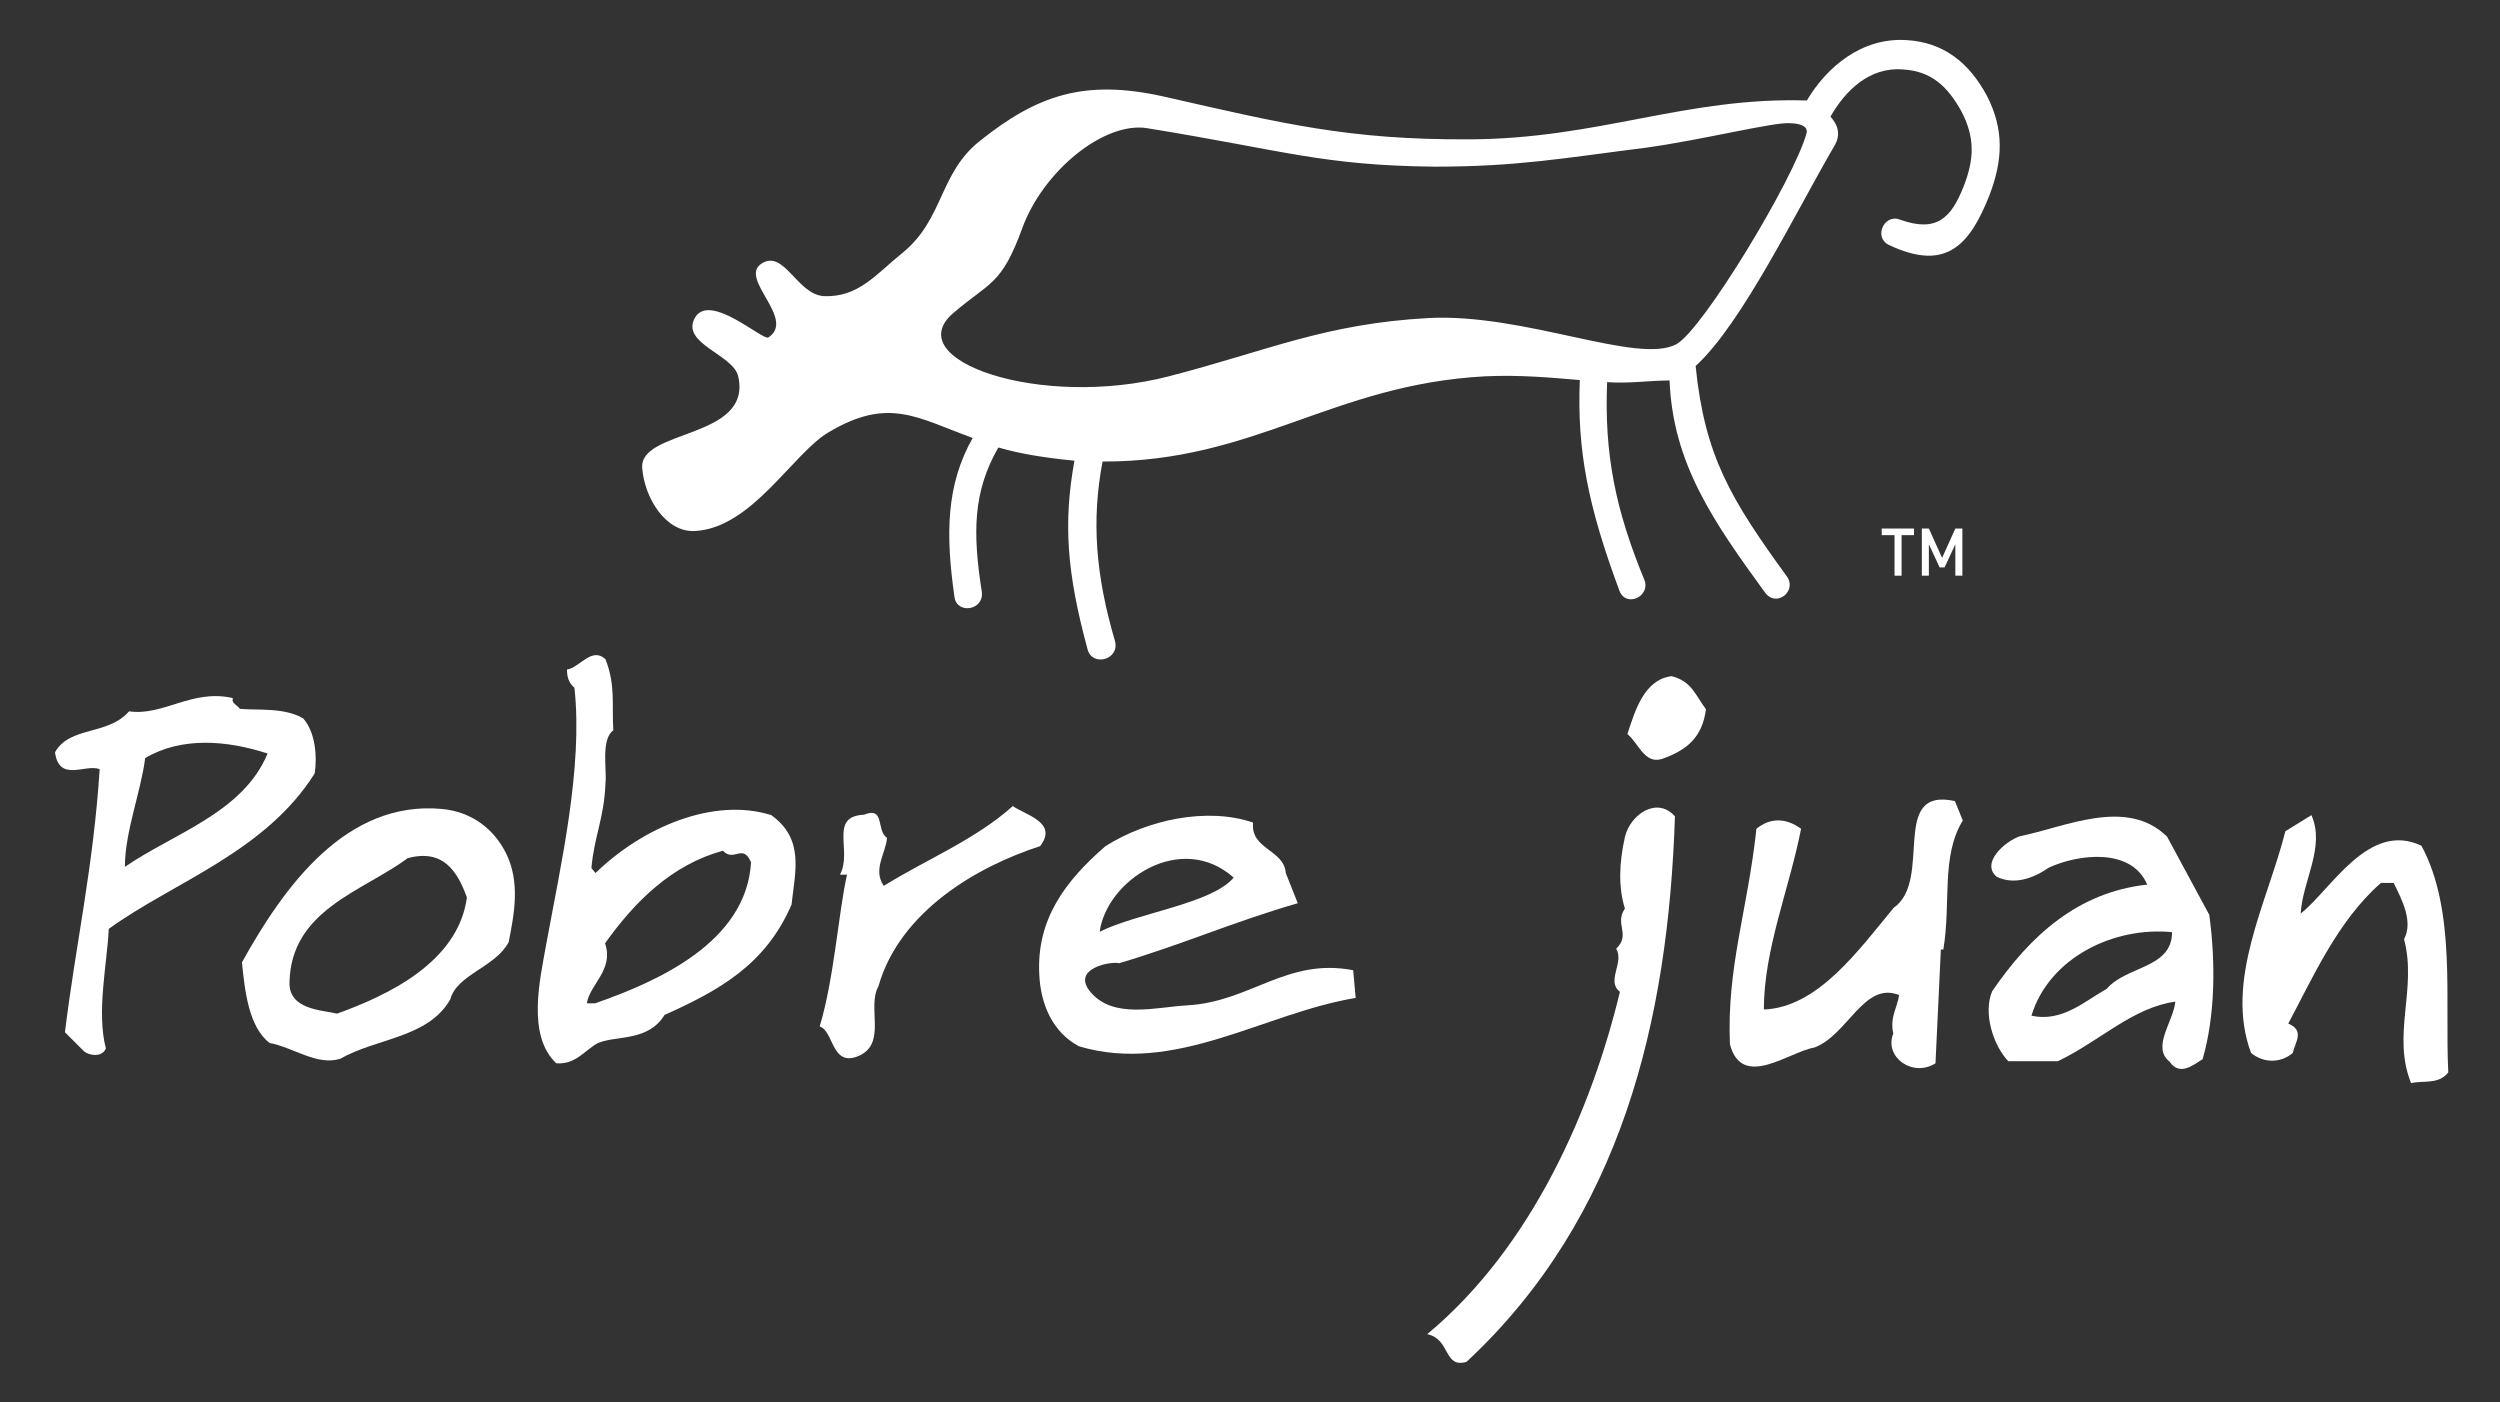
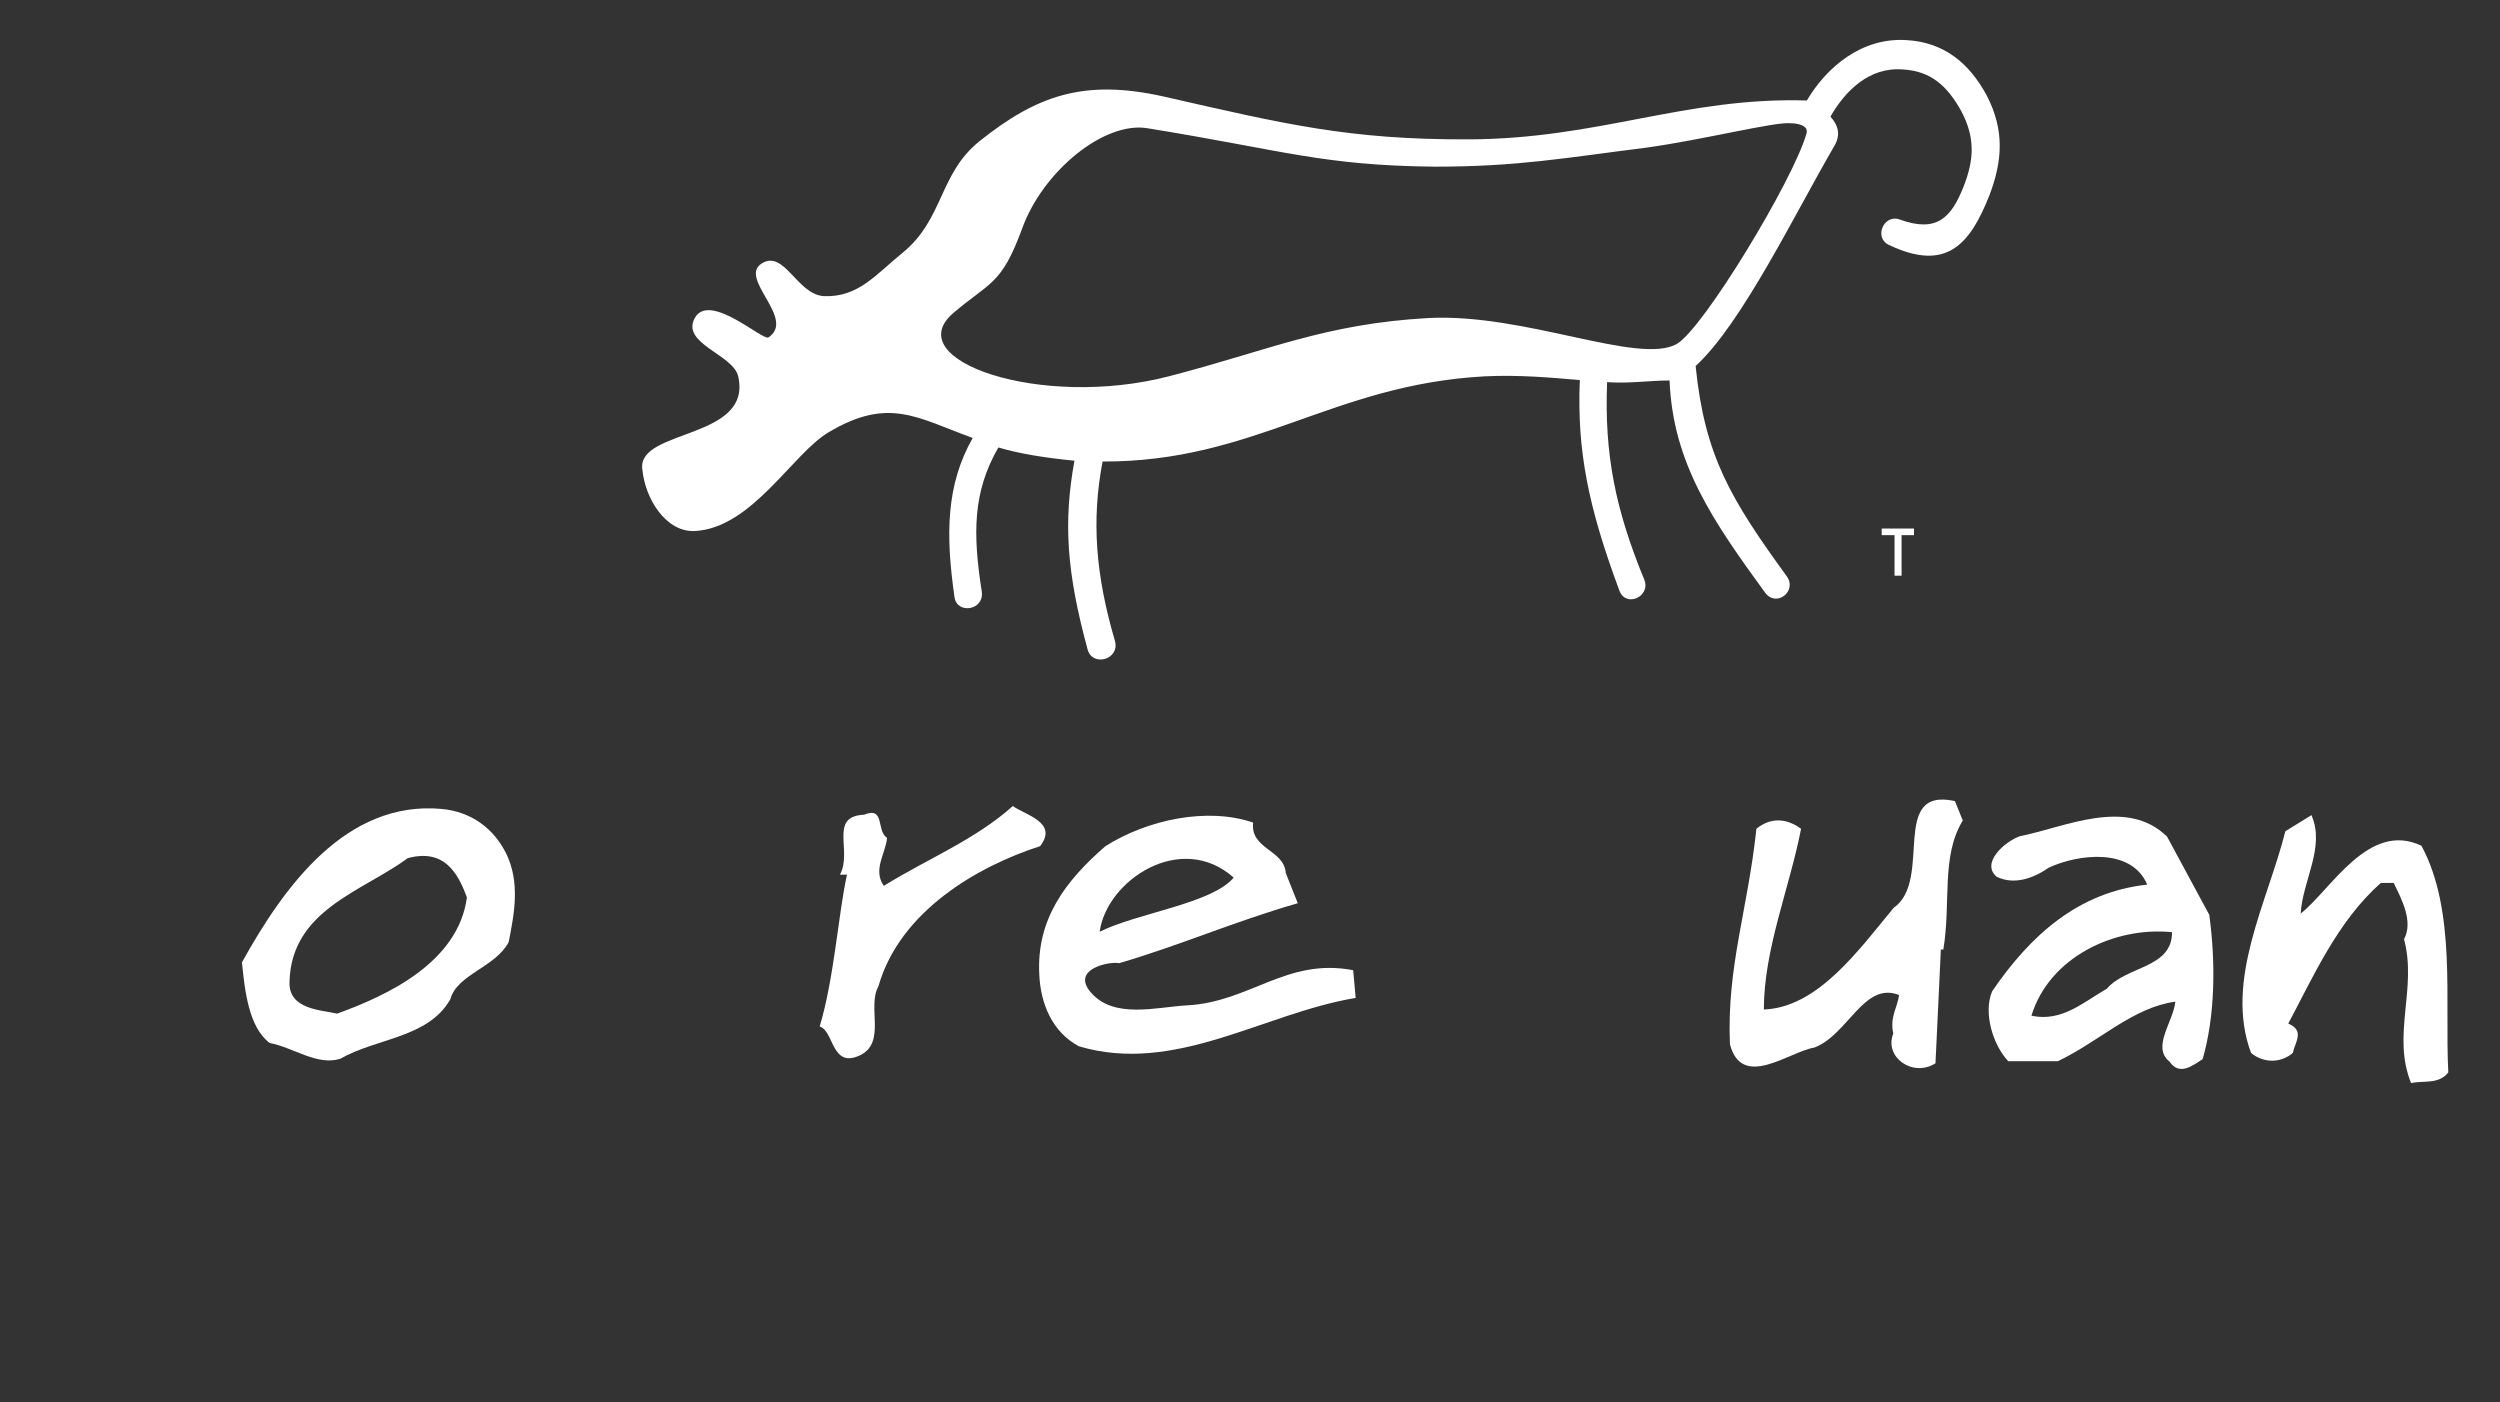
<svg xmlns="http://www.w3.org/2000/svg" version="1.1" id="Camada_1" x="0px" y="0px" viewBox="0 0 604.5 339" style="enable-background:new 0 0 604.5 339;" xml:space="preserve">
  <rect x="0" y="0" width="604.5" height="339" fill="#333333" stroke="none" />
  <style type="text/css">
	.st0{fill:#FFFFFF;}
</style>
  <g>
    <polygon class="st0" points="459.8,129.4 459.8,139.2 458.1,139.2 458.1,129.4 455,129.4 455,127.8 462.8,127.8 462.8,129.4  " />
-     <polygon class="st0" points="472.8,139.2 472.8,131.6 470.2,137.2 469,137.2 466.4,131.6 466.4,139.2 464.7,139.2 464.7,127.8    466.4,127.8 469.6,134.9 472.8,127.8 474.5,127.8 474.5,139.2  " />
-     <path class="st0" d="M35.1,183.3c-1,8.1-4.9,17.8-4.9,26.3c11.8-8.1,28.6-13.1,34.5-27.4C54.9,179,43.9,178.1,35.1,183.3    M26.3,224.6c-0.4,8.5-3,20.1-0.7,28.9c-0.9,2.3-4.1,1.7-5.3,0.7l-4.6-4.6c2.6-21.2,6.9-40.1,8.4-63.6c-3.4-1.4-9.8,3.3-10.8-4.1   c3.6-6.4,12.8-4,17.9-9.9c8.3,1.2,15.3-5.5,25.1-3.2c-0.4,1.3,1,1.6,1.7,2.6c4.2,0.4,10.7-0.4,15.3,2.3c3,3.4,3.4,9.2,2.8,13.3   C64.1,206.1,41.9,213.3,26.3,224.6" />
    <path class="st0" d="M98.6,207.5c-11,8.1-28.2,12.5-28.6,30c-0.2,6.7,7.9,6.7,11.5,7.6c12.2-4.4,29.3-12.4,31.4-28.1   C110.6,210.7,107.2,205.2,98.6,207.5 M108.9,241.6C103.6,251,91,251,82.3,256c-5.6,1.8-11.5-2.8-17.1-3.8c-5.1-3.9-6-12.7-6.7-19.5   c10.2-18.4,25.2-39.2,48.3-37.1c7.4,0.7,12.6,4.9,15.5,10.6c3.6,7.1,2,15,0.7,21.6C119.8,233.9,110.5,235.6,108.9,241.6" />
-     <path class="st0" d="M174.8,205.7c-12.4,3.4-21.3,12.3-28.5,22.4c2.2,6.4-3.7,9.9-4.4,14.5l2,0c15.2-5.3,36.6-14.8,37.7-34.1   C179.6,203.8,177.5,208.6,174.8,205.7 M160.7,245.4c-4,6.5-11.5,4.9-16.1,6.8c-3.2,1.7-5.4,5.3-10.1,4.9   c-7.2-6.8-3.9-20.4-2.4-28.9c3.5-19.1,8.9-42.6,6.8-61.9c-1.4-1.2-1.8-2.6-1.8-4.4c3.1-0.5,6-5.6,9.3-2.5   c2.5,6.3,1.5,11.1,1.9,17.2c-3.1,2.2-1.5,9.7-1.9,12.8c-0.3,8.4-2.7,12.7-3.4,20.5l1,1.2c11.4-11.1,28.6-18.4,42.5-14   c8,5.8,5.8,13.4,4.9,21.6C185.2,233.2,173.9,239.5,160.7,245.4" />
    <path class="st0" d="M212.4,238.5c-2.8,5,2,13.6-4.5,16.7c-6.9,3.2-6.2-5.9-9.7-7c3.5-11.6,4.5-27.2,6.6-36.7l-1.7,0   c3.1-5.7-2.8-14.1,5.8-14.5c5.2-2.1,2.9,3.9,5.6,5.6c-0.4,3.9-3.5,7.7-0.8,11.6c10.3-6.4,22.2-11.2,31.2-19.3   c2.8,2.1,11.1,3.9,6.6,9.7C236.6,209.4,217.6,220.2,212.4,238.5" />
    <path class="st0" d="M265.9,225.3c8.9-4.5,27.2-6.8,32.4-13.1C285.6,200.9,267.6,212.8,265.9,225.3 M260.9,253   c-6.4-3.4-9.3-10.2-9.6-17.4c-0.7-13.3,6.3-22.6,16-31c10.1-6.4,24.6-9.5,35.7-5.7c-0.7,6.5,7.5,6.5,7.9,12.2l2.9,7.3   c-15.6,4.5-28.2,10.1-43.2,14.5c-2.1-0.5-11.7,1.3-6.9,7c5.6,6.6,15.9,3.6,23.3,3.2c15.3-0.8,24.1-11.6,40.2-8.5l0.6,6.7   C305.5,245,284.2,259.9,260.9,253" />
-     <path class="st0" d="M401.9,183.5c-4.3,1.4-5.8-4-8.4-6c1.9-5.8,4.1-13.2,10.7-14c4.8,1.2,5.7,4.5,8.3,8   C411.6,178.4,407.8,181.4,401.9,183.5 M354.6,329.3c-5.6,1.6-3.8-5.5-9.5-6.7c25.4-21.1,39.8-54.5,46.6-82.8   c-3.4-2.5,1.1-7.1-0.9-10.4c3.6-3.5-0.5-5.9,2.1-9.7c-1.6-5.2-1.4-11,0-17.3c1.3-5.5,7.8-9.9,12.1-5   C403.4,246.6,392.1,294.4,354.6,329.3" />
    <path class="st0" d="M469.9,229.6h-0.6l-1.3,27.5c-5.5,3.5-12.5-1.5-10.2-7.2c-0.9-3.9,1-6.3,1.4-9.3c-8.5-3.4-12.4,9.7-20.5,12.7   c-6.1,1-17.5,10.3-20.4-0.8c-0.8-18.7,4.3-32.4,6.4-52.1c3.3-2.7,7.1-2.7,10.8,0c-2.8,14.4-9,29.1-9,43.7   c13-0.5,22.8-14.2,31.4-24.6c9.6-6.7-1.2-29.3,14.8-25.8l1.9,4.7C469.3,207.1,471.8,218.1,469.9,229.6" />
    <path class="st0" d="M491.2,245.6c7.4,1.6,12.7-3.4,18.2-6.5c4.8-5.6,15.8-4.9,15.8-13.7C511.2,224,495.5,231.5,491.2,245.6    M532.6,256.1c-2.5,1.6-5.6,4.1-8,0.6c-4.4-3.5,0.9-9.6,1.4-14.5c-10.3,1.4-18.2,9.5-28.4,14.4l-12,0c-3.7-3.9-6.1-11.7-3.9-16.9   c9.2-13.5,20.8-24,37.5-25.8c-3.8-9-16.7-7.4-23.8-4.1c-3.6,2.5-8.3,4.3-12.6,2.2c-3.9-3.3,1.9-8.5,5.6-9.8   c11-2.2,25.8-9.5,35.6,0.1l10.2,18.9C535.8,232.9,535.6,245.7,532.6,256.1" />
    <path class="st0" d="M583,261.9c-4.7-11.6,1.5-22.8-1.7-34.8c2.3-4.3-0.6-9.7-2.5-13.6l-3.1,0c-10.5,9.2-16.5,23-22.4,34   c4.1,1.7,1.6,4.6,1.1,7.1c-2.9,2.5-7.1,2.5-10.1,0c-6.5-17.5,4-36.5,8.3-53.6l6.3-3.9c3.4,7.7-2.1,15.7-2.6,23.8   c7.3-5.7,16.4-22.5,29.2-16.4c8.5,15.7,5.6,37.6,6.5,54.8C589.7,262.3,585.9,261.2,583,261.9" />
    <path class="st0" d="M432.9,29.8c-3.7-0.4-21.1,4-34.8,5.9c-19.9,2.5-31.1,4.6-51.2,4.6c-27.3-0.3-36.2-3.9-69.5-9.3   c-10.4-1.7-25.3,10.4-30.3,24.4c-5,13.6-7.7,12.7-16.6,20.3C217.2,87.1,251.6,99,282.6,91c24.3-6.3,37.7-12.7,62.8-14.1   c23.4-1.2,50.7,11.4,60,6.3c6.4-3.6,28.3-39.8,31.4-50.9C437.4,30.4,434.8,29.8,432.9,29.8 M456.9,59.3c-4-1.7-1.4-7.7,2.5-6.2   c8.9,3.2,12.4-0.4,15.4-8c2.5-6.4,2.9-11.7-0.6-18.3c-3.3-5.9-7.2-9.6-14-10c-8.3-0.7-14.1,5.3-17.6,11.4c1.9,2.1,2.5,4.4,1,7   c-9.3,15.9-22.4,43.1-33.6,53.3c2.2,21.9,8.6,32.3,22,50.8c2.7,3.6-2.5,7.7-5.2,4c-12.6-17.3-22.3-31.3-23.1-51.3   c-4.9,0-9.9,0.8-15.1,0.4c-0.7,17.4,2,30.8,9,47.8c1.6,4-4.4,6.8-6,2.7c-7.6-20.4-10.3-34-9.6-51c-7-0.6-14.7-1.3-23-0.9   c-36.9,2-55.6,20.7-92.4,20.6c-2.7,14.2-1.7,27.4,3,43.4c1.2,4.5-5.4,6.3-6.6,2.1c-5.1-18.7-5.9-30.8-3.2-45.7   c-7.2-0.7-13.3-1.7-18.4-3.2c-6.2,10.8-6.2,20.8-4,34.9c0.6,4.5-6,5.5-6.6,1.3c-2.2-15.3-2-27.2,4.4-38.5   c-13.5-4.9-20.3-10-34.8-1.4c-8.7,5.1-18.5,23.1-32.3,23.9c-7.1,0.4-12.2-7.9-12.8-15.1c-1-9.6,26.7-7,23.2-22.3   c-1.2-5.3-13.9-7.9-10.5-14.1c3.5-6.4,16.4,5.5,17.8,4.7c6.8-4.5-7.4-14.3-1.6-17.9c5.4-3.4,8.5,7.4,14.9,7.9   c8.5,0.4,12.7-5.3,19.3-10.6c9.8-8.1,8.7-19.1,18.5-26.9c13.9-11.1,25.3-15,44.3-10.8c29.4,6.7,44.9,10.5,73.9,10.4   c31.5-0.1,52.4-10.3,81.8-9.4c4.8-8.1,13.3-15.3,24.1-14.6c8.9,0.5,15.1,5.4,19.4,13.4c4.3,8.3,3.9,15.8,0.5,24.5   C476.3,59,470.7,65.8,456.9,59.3" />
  </g>
</svg>